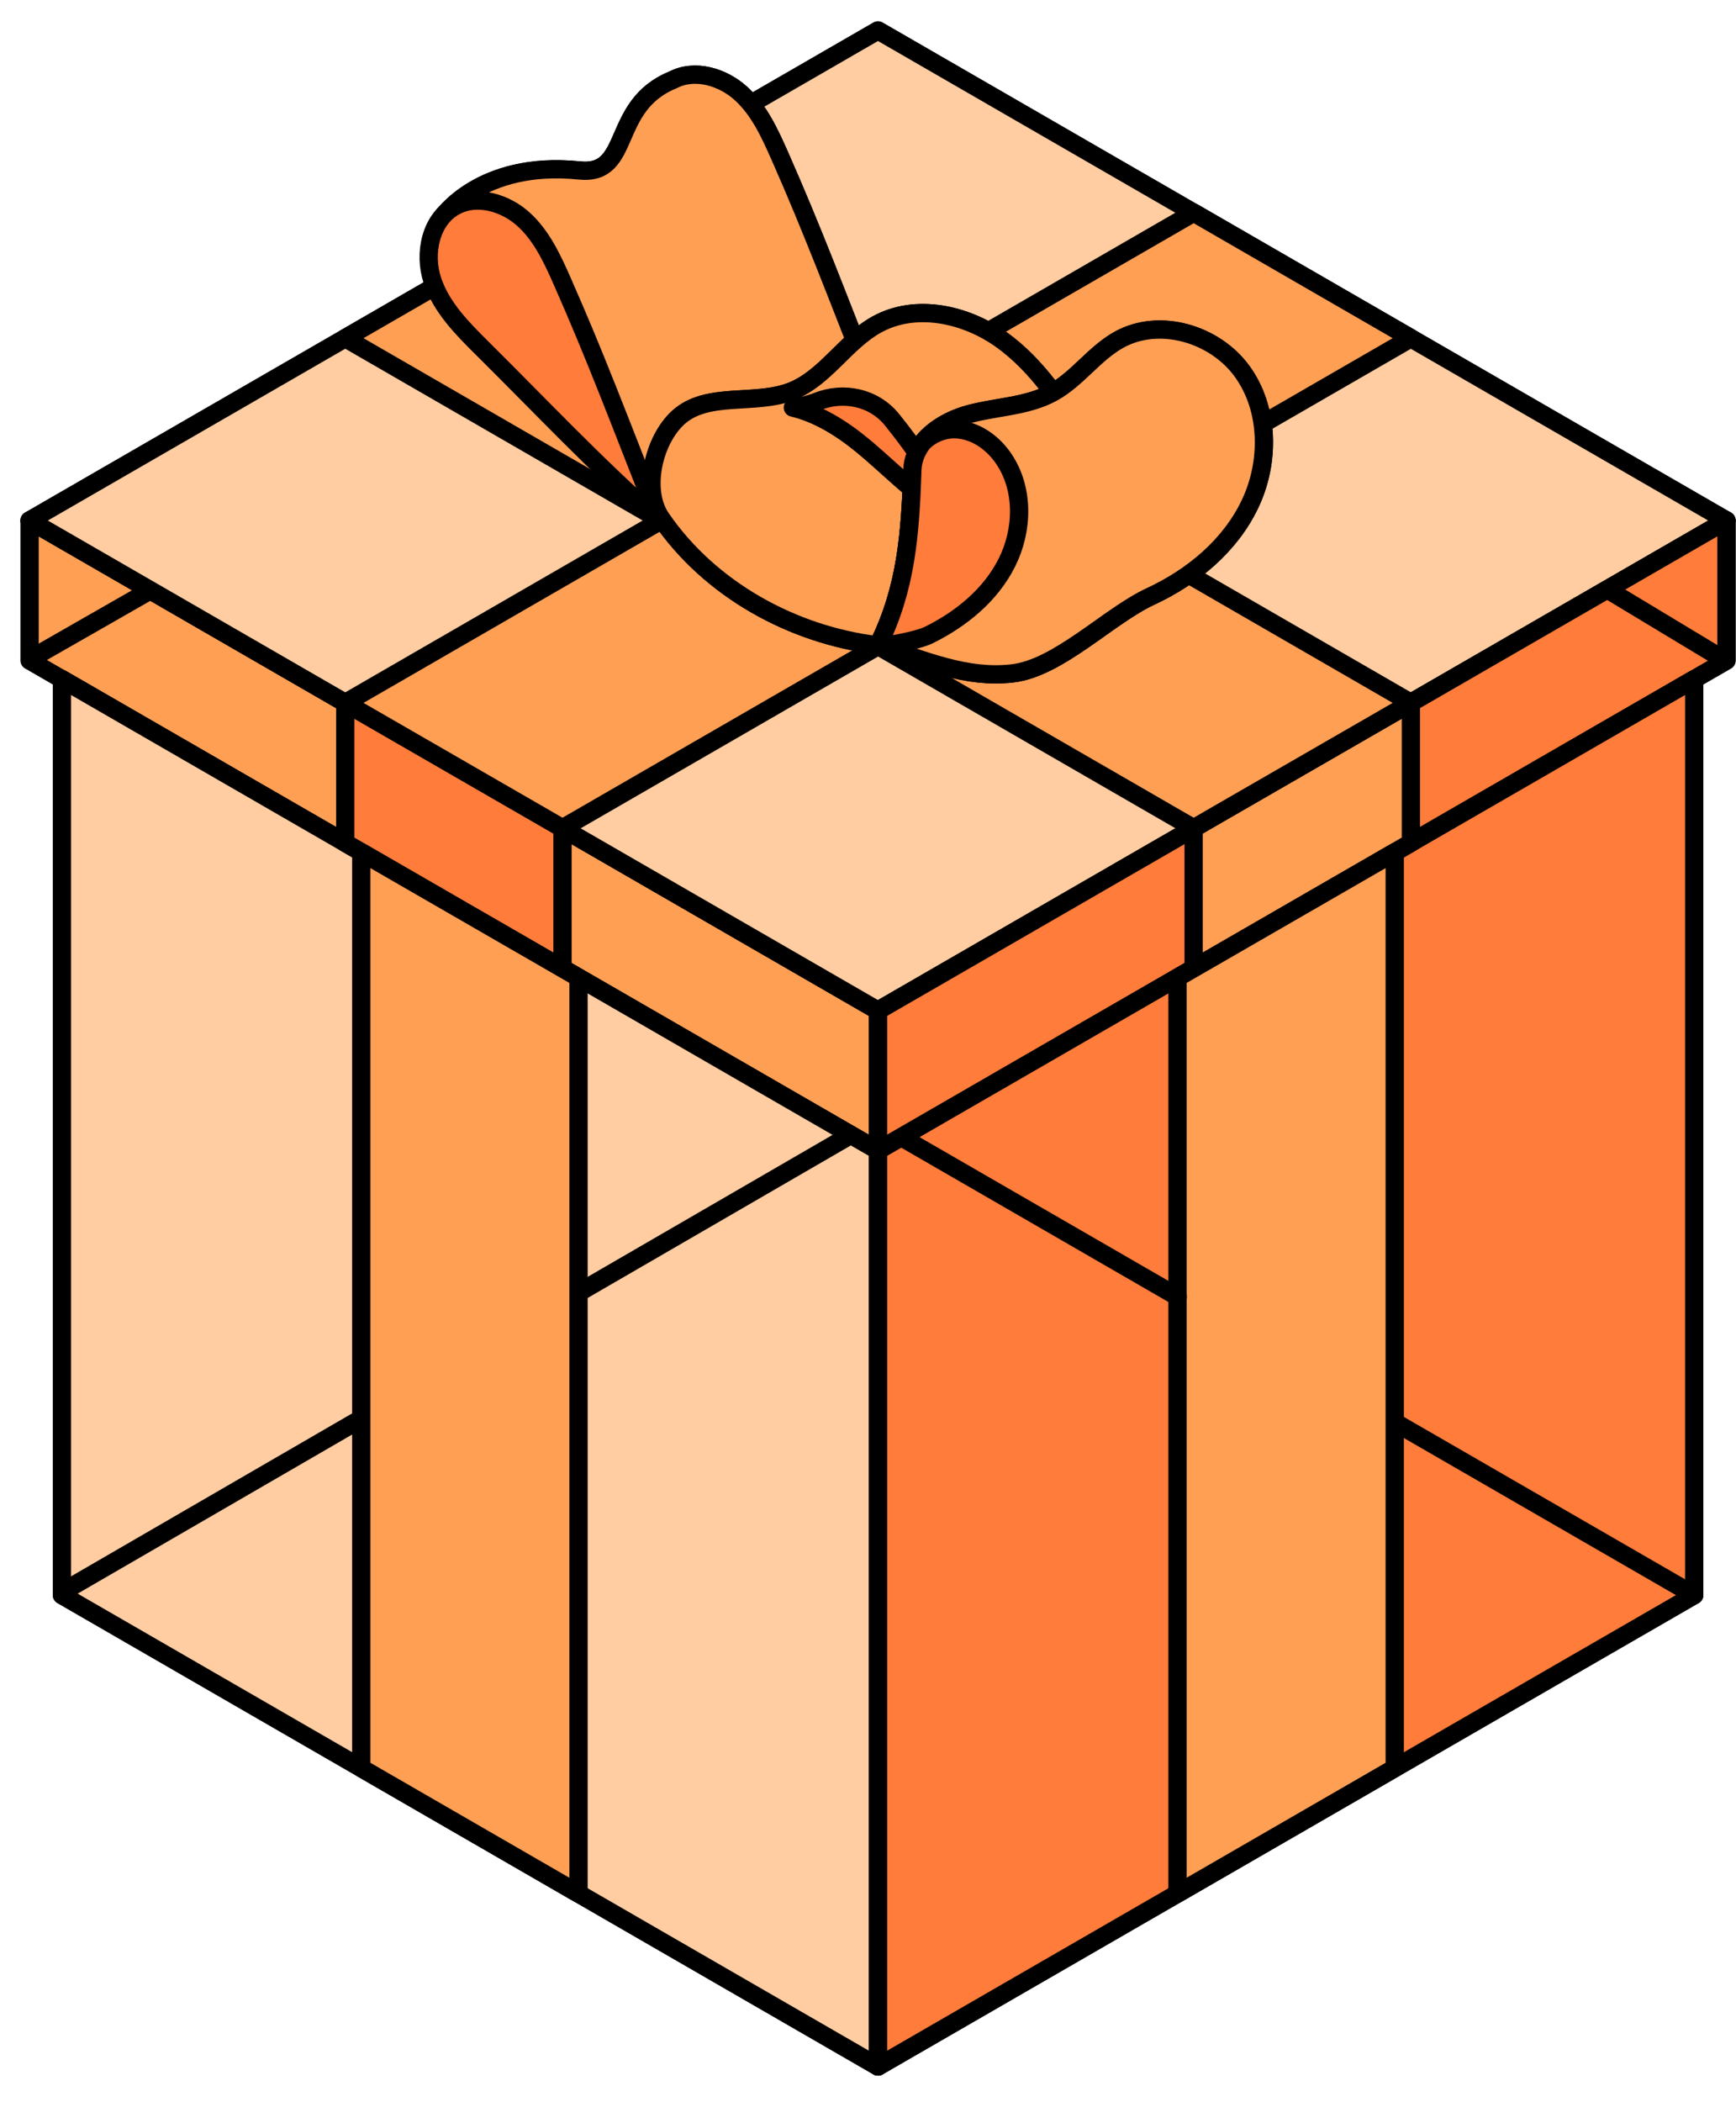
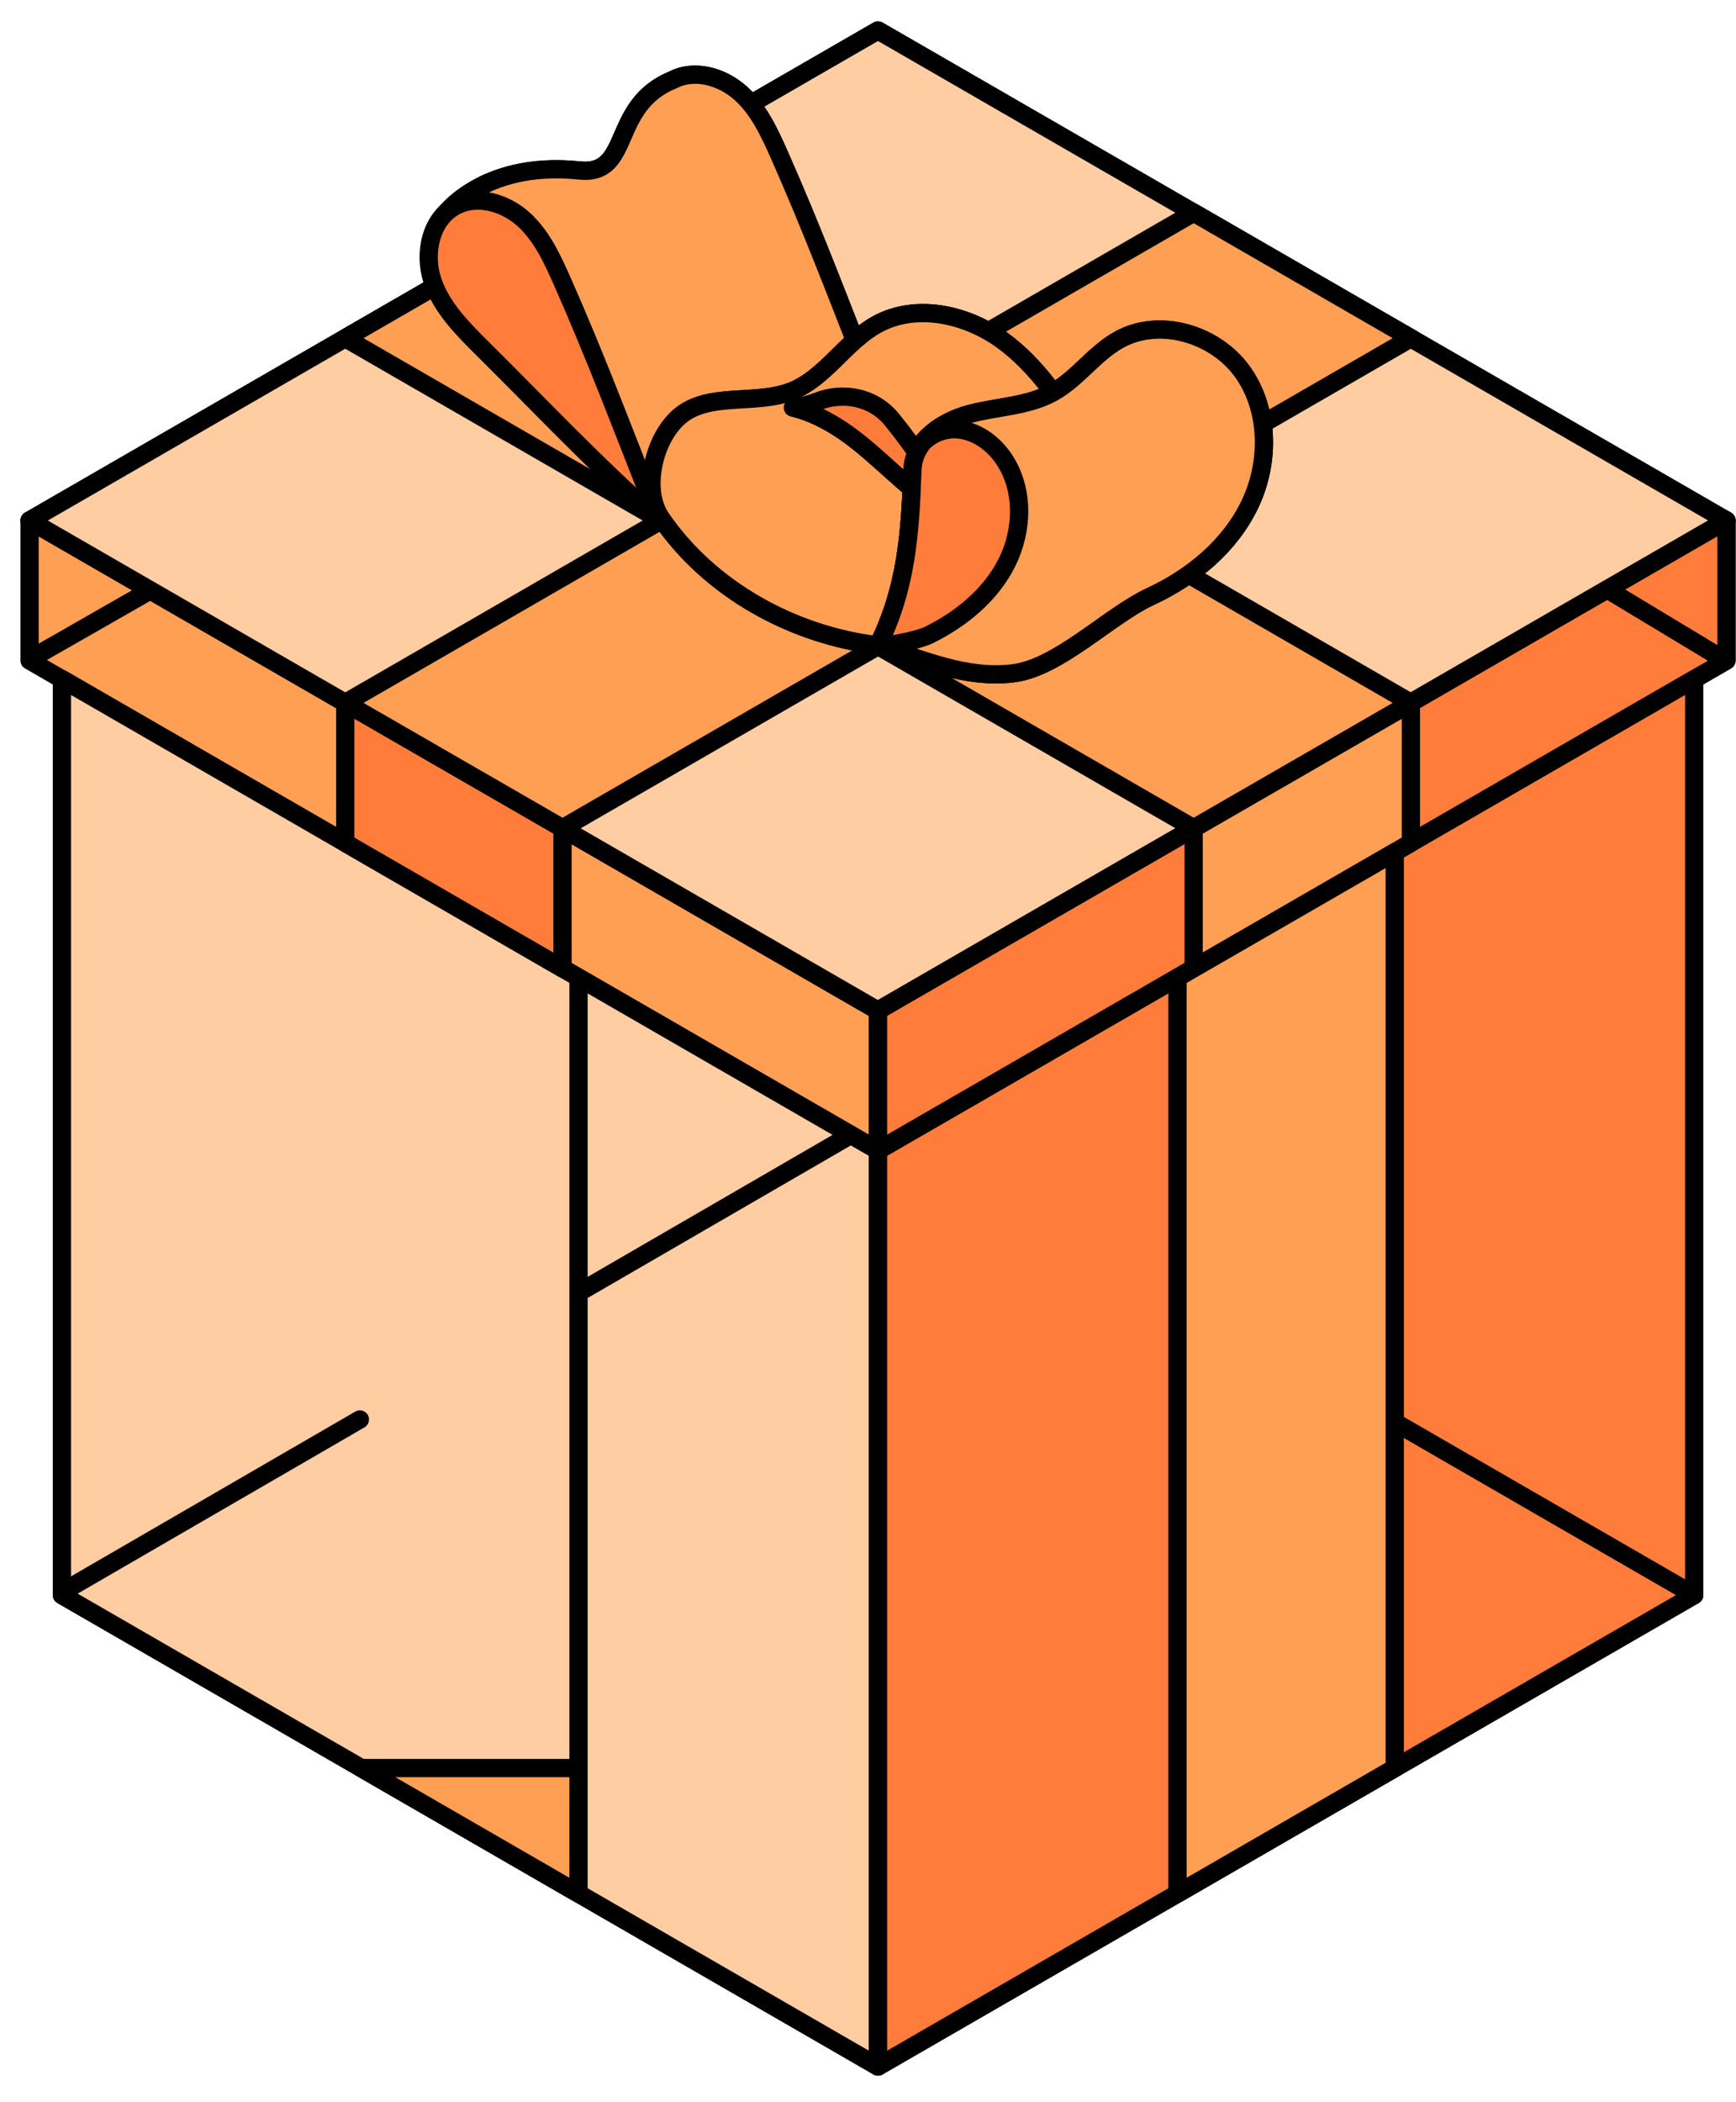
<svg xmlns="http://www.w3.org/2000/svg" width="57" height="69" viewBox="0 0 57 69" fill="none">
  <path d="M28.828 37.765L0.971 21.68V17.085L28.828 33.171V37.765Z" fill="#FF9F54" stroke="black" stroke-width="0.6" stroke-miterlimit="10" stroke-linecap="round" stroke-linejoin="round" />
  <path d="M28.828 33.171L0.971 17.085L28.828 1L56.686 17.085L28.828 33.171Z" fill="#4FC3F7" stroke="black" stroke-width="0.6" stroke-miterlimit="10" stroke-linecap="round" stroke-linejoin="round" />
  <path d="M28.828 33.171L0.971 17.085L28.828 1L56.686 17.085L28.828 33.171Z" fill="#FFCDA1" stroke="black" stroke-width="0.6" stroke-miterlimit="10" stroke-linecap="round" stroke-linejoin="round" />
  <path d="M28.829 33.171V37.765L56.687 21.68V17.085L28.829 33.171Z" fill="#039BE5" stroke="black" stroke-width="0.6" stroke-miterlimit="10" stroke-linecap="round" stroke-linejoin="round" />
  <path d="M28.828 67.828L2.033 52.355V22.292L28.828 37.765V67.828Z" fill="#4FC3F7" stroke="black" stroke-width="0.6" stroke-miterlimit="10" stroke-linecap="round" stroke-linejoin="round" />
  <path d="M28.828 67.828L2.033 52.355V22.292L28.828 37.765V67.828Z" fill="#FFCDA1" stroke="black" stroke-width="0.6" stroke-miterlimit="10" stroke-linecap="round" stroke-linejoin="round" />
  <path d="M28.829 37.765V67.828L55.628 52.355V22.292L28.829 37.765Z" fill="#0288D1" stroke="black" stroke-width="0.6" stroke-miterlimit="10" stroke-linecap="round" stroke-linejoin="round" />
  <path d="M56.687 17.085L28.829 33.171V37.765L56.687 21.68V17.085Z" fill="#FF7C3A" stroke="black" stroke-width="0.6" stroke-miterlimit="10" stroke-linecap="round" stroke-linejoin="round" />
  <path d="M55.628 52.355V22.292L28.829 37.765V67.828L55.628 52.355Z" fill="#FF7C3A" stroke="black" stroke-width="0.6" stroke-miterlimit="10" stroke-linecap="round" stroke-linejoin="round" />
  <path d="M11.336 27.665L18.469 31.785V27.186L11.336 23.07V27.665Z" fill="#FF7C3A" stroke="black" stroke-width="0.6" stroke-miterlimit="10" stroke-linecap="round" stroke-linejoin="round" />
-   <path d="M11.862 58.032L18.995 62.152V32.089L11.862 27.974V58.032Z" fill="#FF9F54" stroke="black" stroke-width="0.6" stroke-miterlimit="10" stroke-linecap="round" stroke-linejoin="round" />
+   <path d="M11.862 58.032L18.995 62.152V32.089V58.032Z" fill="#FF9F54" stroke="black" stroke-width="0.6" stroke-miterlimit="10" stroke-linecap="round" stroke-linejoin="round" />
  <path d="M46.325 27.665L39.192 31.785V27.186L46.325 23.071V27.665Z" fill="#FF9F54" stroke="black" stroke-width="0.6" stroke-miterlimit="10" stroke-linecap="round" stroke-linejoin="round" />
  <path d="M45.795 58.032L38.662 62.152V32.089L45.795 27.974V58.032Z" fill="#FF9F54" stroke="black" stroke-width="0.6" stroke-miterlimit="10" stroke-linecap="round" stroke-linejoin="round" />
  <path d="M46.327 11.1L39.194 6.98L11.336 23.071L17.695 26.739L18.469 27.186L46.327 11.1Z" fill="#FF9F54" stroke="black" stroke-width="0.6" stroke-miterlimit="10" stroke-linecap="round" stroke-linejoin="round" />
  <path d="M11.336 11.1L18.469 6.98L46.327 23.071L39.967 26.739L39.194 27.186L11.336 11.1Z" fill="#FF9F54" stroke="black" stroke-width="0.6" stroke-miterlimit="10" stroke-linecap="round" stroke-linejoin="round" />
  <path d="M25.602 5.115C25.274 4.375 24.928 3.615 24.33 3.069C23.732 2.524 22.812 2.248 22.095 2.623C20.007 3.468 20.776 5.775 19.024 5.595C15.755 5.258 14.492 7.166 14.492 7.166L21.63 17.085L28.768 12.956C27.415 9.515 26.689 7.578 25.602 5.115Z" fill="#FFD54F" stroke="black" stroke-width="0.6" stroke-miterlimit="10" stroke-linecap="round" stroke-linejoin="round" />
  <path d="M25.602 5.115C25.274 4.375 24.928 3.615 24.33 3.069C23.732 2.524 22.812 2.248 22.095 2.623C20.007 3.468 20.776 5.775 19.024 5.595C15.755 5.258 14.492 7.166 14.492 7.166L21.63 17.085L28.768 12.956C27.415 9.515 26.689 7.578 25.602 5.115Z" fill="#FF9F54" stroke="black" stroke-width="0.6" stroke-miterlimit="10" stroke-linecap="round" stroke-linejoin="round" />
  <path d="M15.834 11.432C15.175 10.777 14.491 10.089 14.197 9.206C13.903 8.324 14.135 7.189 14.961 6.757C15.678 6.378 16.598 6.658 17.196 7.203C17.794 7.749 18.141 8.509 18.468 9.249C19.555 11.713 20.281 13.649 21.634 17.09C19.564 15.263 17.718 13.298 15.839 11.437L15.834 11.432Z" fill="#FF7C3A" stroke="black" stroke-width="0.6" stroke-miterlimit="10" stroke-linecap="round" stroke-linejoin="round" />
  <path d="M35.638 14.48C34.874 13.25 34.062 11.997 32.885 11.152C31.708 10.307 30.071 9.947 28.799 10.645C27.75 11.219 27.105 12.401 25.994 12.842C24.794 13.317 23.232 12.837 22.274 13.701C21.453 14.446 21.078 16.088 21.704 17.005C23.303 19.34 26.013 20.84 28.823 21.181C31.661 21.523 34.166 19.069 36.43 17.323C36.634 16.373 36.146 15.301 35.633 14.48H35.638Z" fill="#FFD54F" stroke="black" stroke-width="0.6" stroke-miterlimit="10" stroke-linecap="round" stroke-linejoin="round" />
  <path d="M35.638 14.48C34.874 13.25 34.062 11.997 32.885 11.152C31.708 10.307 30.071 9.947 28.799 10.645C27.75 11.219 27.105 12.401 25.994 12.842C24.794 13.317 23.232 12.837 22.274 13.701C21.453 14.446 21.078 16.088 21.704 17.005C23.303 19.34 26.013 20.84 28.823 21.181C31.661 21.523 34.166 19.069 36.43 17.323C36.634 16.373 36.146 15.301 35.633 14.48H35.638Z" fill="#FF9F54" stroke="black" stroke-width="0.6" stroke-miterlimit="10" stroke-linecap="round" stroke-linejoin="round" />
  <path d="M29.958 15.4C29.992 14.461 30.941 13.82 31.852 13.583C32.758 13.345 33.745 13.336 34.571 12.88C35.383 12.429 35.929 11.603 36.74 11.152C38.069 10.412 39.891 10.958 40.783 12.187C41.676 13.416 41.7 15.154 41.049 16.53C40.399 17.907 39.156 18.936 37.775 19.577C36.394 20.218 34.757 21.927 33.243 22.102C31.729 22.278 30.4 21.684 28.829 21.186C29.764 19.302 29.887 17.508 29.958 15.405V15.4Z" fill="#FFD54F" stroke="black" stroke-width="0.6" stroke-miterlimit="10" stroke-linecap="round" stroke-linejoin="round" />
  <path d="M29.958 15.4C29.992 14.461 30.941 13.82 31.852 13.583C32.758 13.345 33.745 13.336 34.571 12.88C35.383 12.429 35.929 11.603 36.74 11.152C38.069 10.412 39.891 10.958 40.783 12.187C41.676 13.416 41.7 15.154 41.049 16.53C40.399 17.907 39.156 18.936 37.775 19.577C36.394 20.218 34.757 21.927 33.243 22.102C31.729 22.278 30.4 21.684 28.829 21.186C29.764 19.302 29.887 17.508 29.958 15.405V15.4Z" fill="#FF9F54" stroke="black" stroke-width="0.6" stroke-miterlimit="10" stroke-linecap="round" stroke-linejoin="round" />
  <path d="M26.033 13.378C26.864 13.578 27.637 14.062 28.306 14.613C29.236 15.377 30.067 16.279 31.111 16.877C30.945 15.989 30.067 14.741 29.289 13.777C28.695 13.041 27.694 12.833 26.821 13.184C26.821 13.184 26.811 13.184 26.807 13.189C26.565 13.284 26.304 13.34 26.038 13.378H26.033Z" fill="#FF7C3A" stroke="black" stroke-width="0.6" stroke-miterlimit="10" stroke-linecap="round" stroke-linejoin="round" />
  <path d="M32.967 15.073C32.611 14.537 32.032 14.119 31.392 14.09C30.984 14.071 30.561 14.247 30.286 14.541C30.096 14.793 29.973 15.078 29.958 15.405C29.887 17.508 29.764 19.302 28.829 21.186C28.981 21.234 30.11 21.034 30.504 20.84C31.567 20.313 32.531 19.525 33.062 18.462C33.594 17.399 33.627 16.06 32.967 15.073Z" fill="#FF7C3A" stroke="black" stroke-width="0.6" stroke-miterlimit="10" stroke-linecap="round" stroke-linejoin="round" />
-   <path d="M38.671 42.566L29.637 37.349" stroke="black" stroke-width="0.6" stroke-miterlimit="10" stroke-linecap="round" stroke-linejoin="round" />
  <path d="M55.622 52.353L45.834 46.702" stroke="black" stroke-width="0.6" stroke-miterlimit="10" stroke-linecap="round" stroke-linejoin="round" />
  <path d="M19.115 42.361L27.916 37.261" stroke="black" stroke-width="0.6" stroke-miterlimit="10" stroke-linecap="round" stroke-linejoin="round" />
  <path d="M2.13 52.204L11.816 46.591" stroke="black" stroke-width="0.6" stroke-miterlimit="10" stroke-linecap="round" stroke-linejoin="round" />
  <path d="M56.594 21.648L52.796 19.359" stroke="black" stroke-width="0.6" stroke-miterlimit="10" stroke-linecap="round" stroke-linejoin="round" />
  <path d="M0.981 21.637L4.907 19.392" stroke="black" stroke-width="0.6" stroke-miterlimit="10" stroke-linecap="round" stroke-linejoin="round" />
</svg>